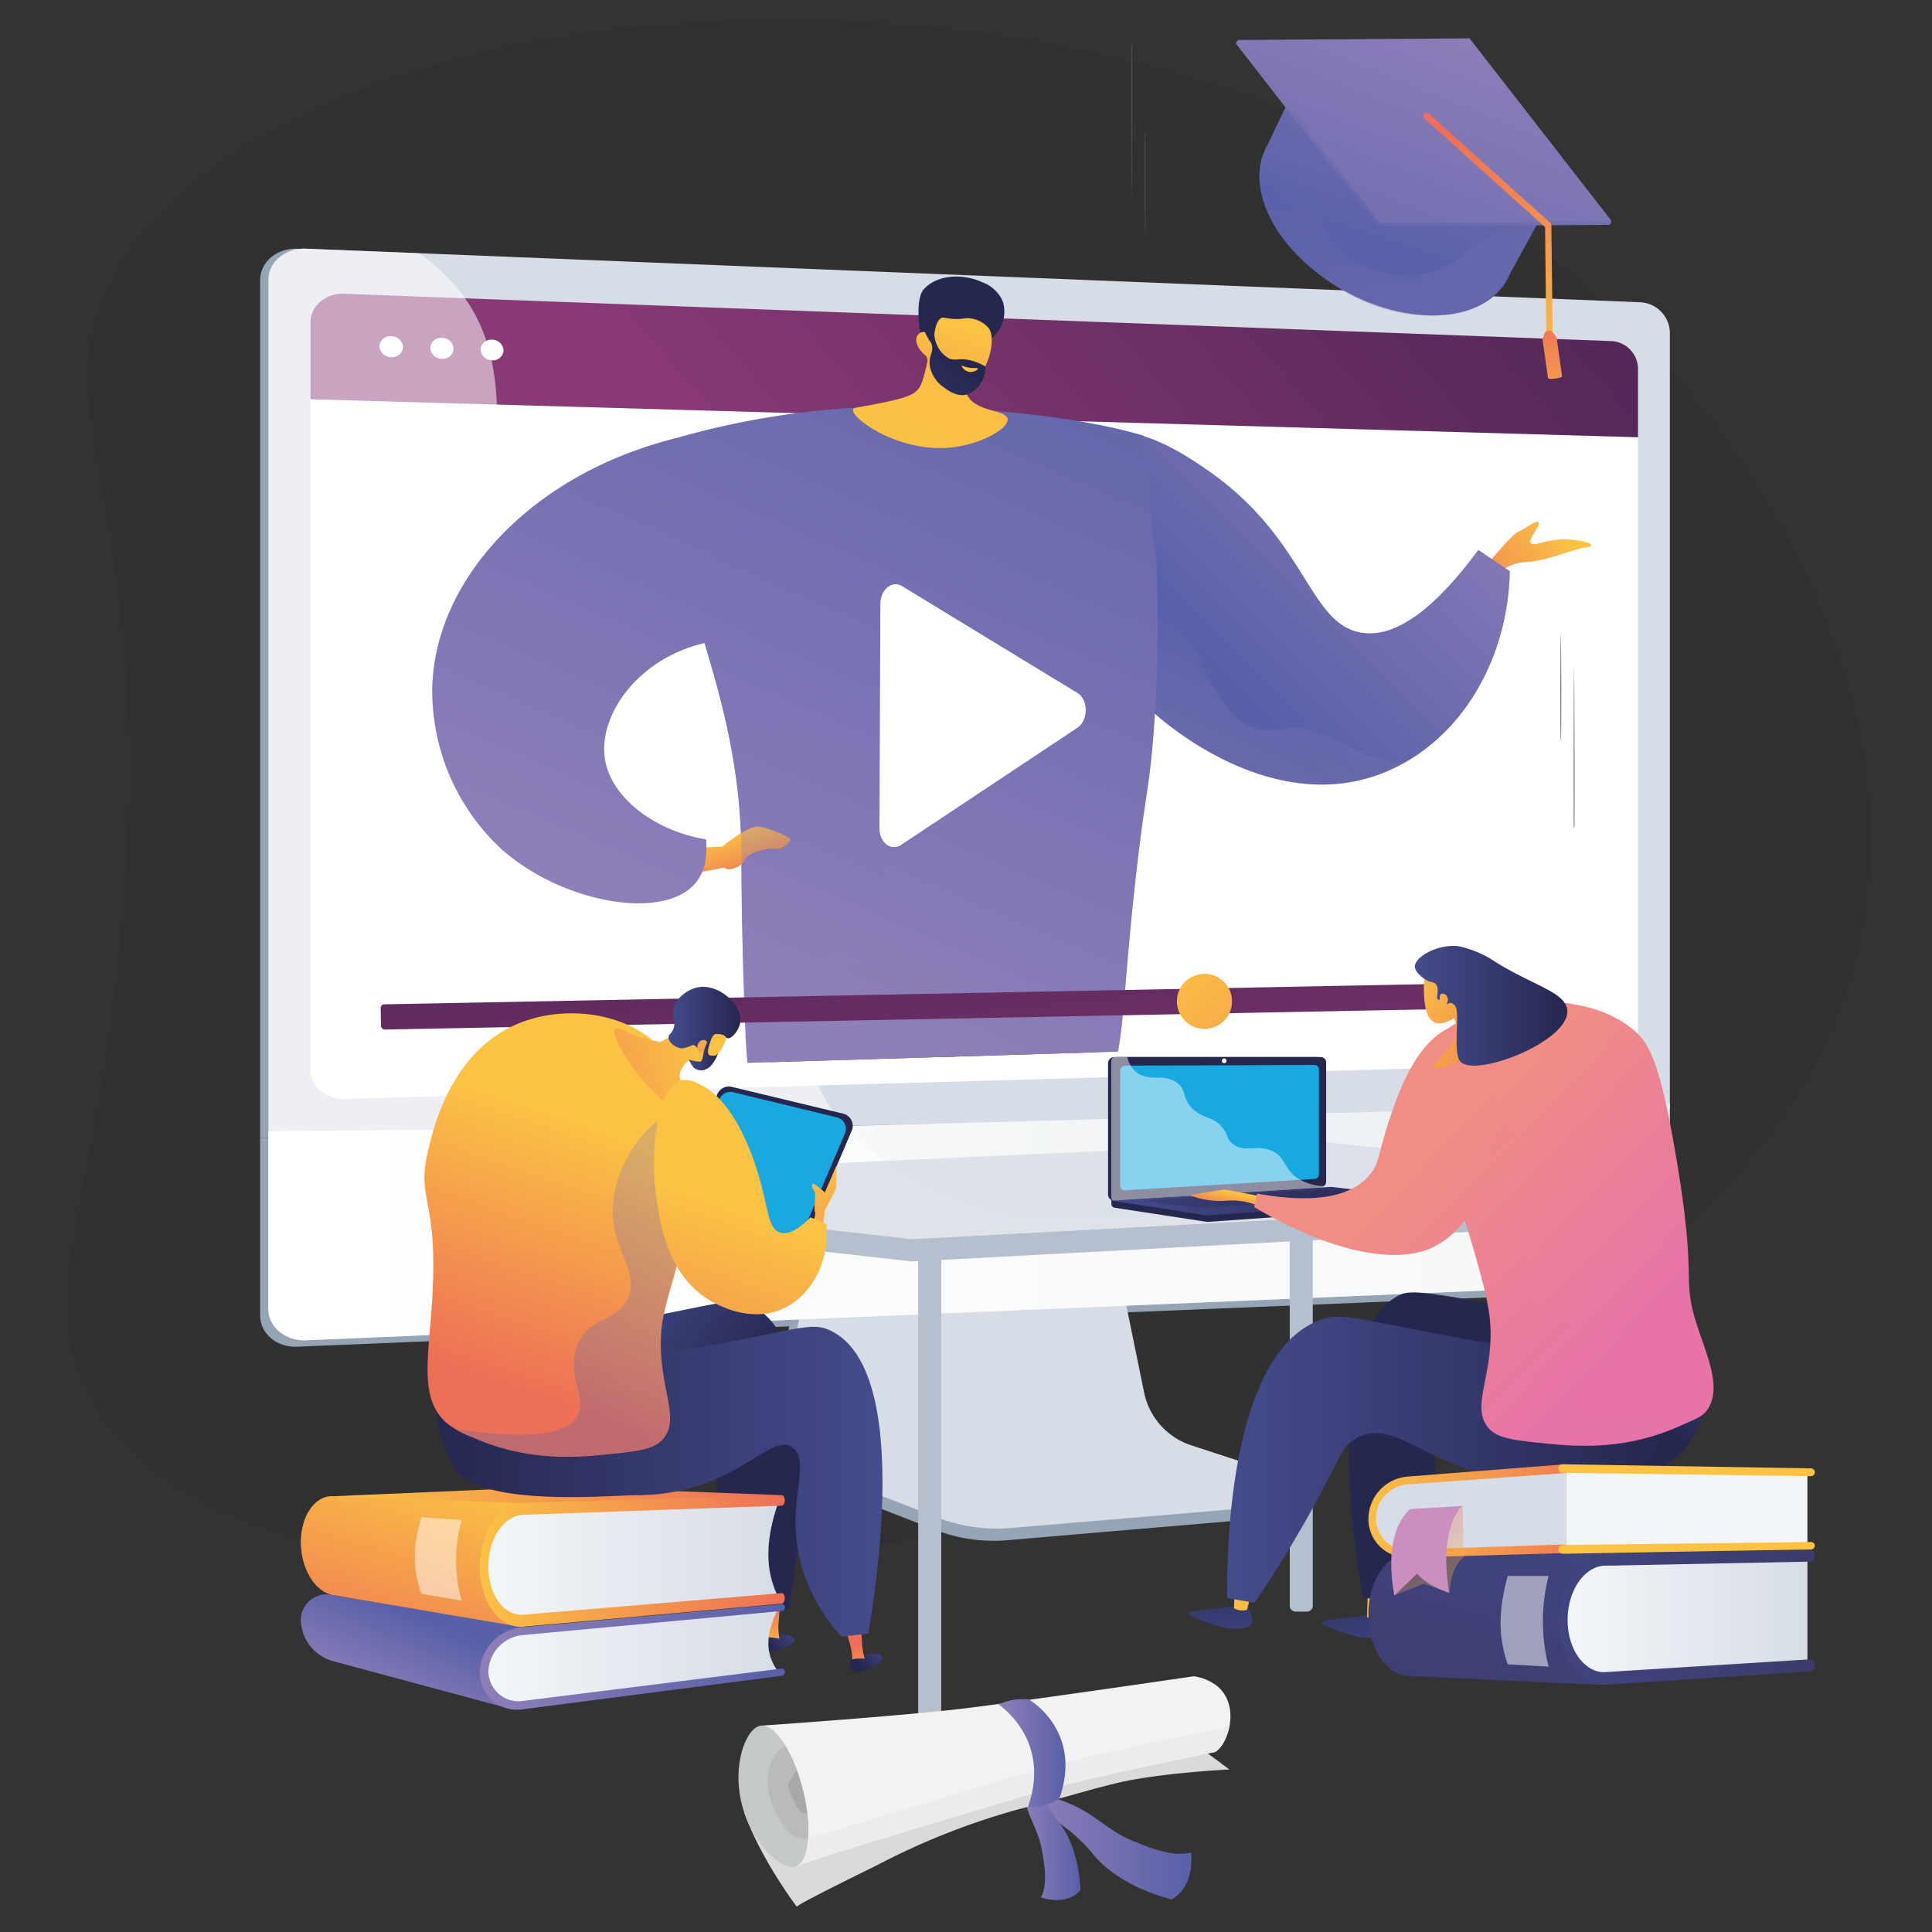
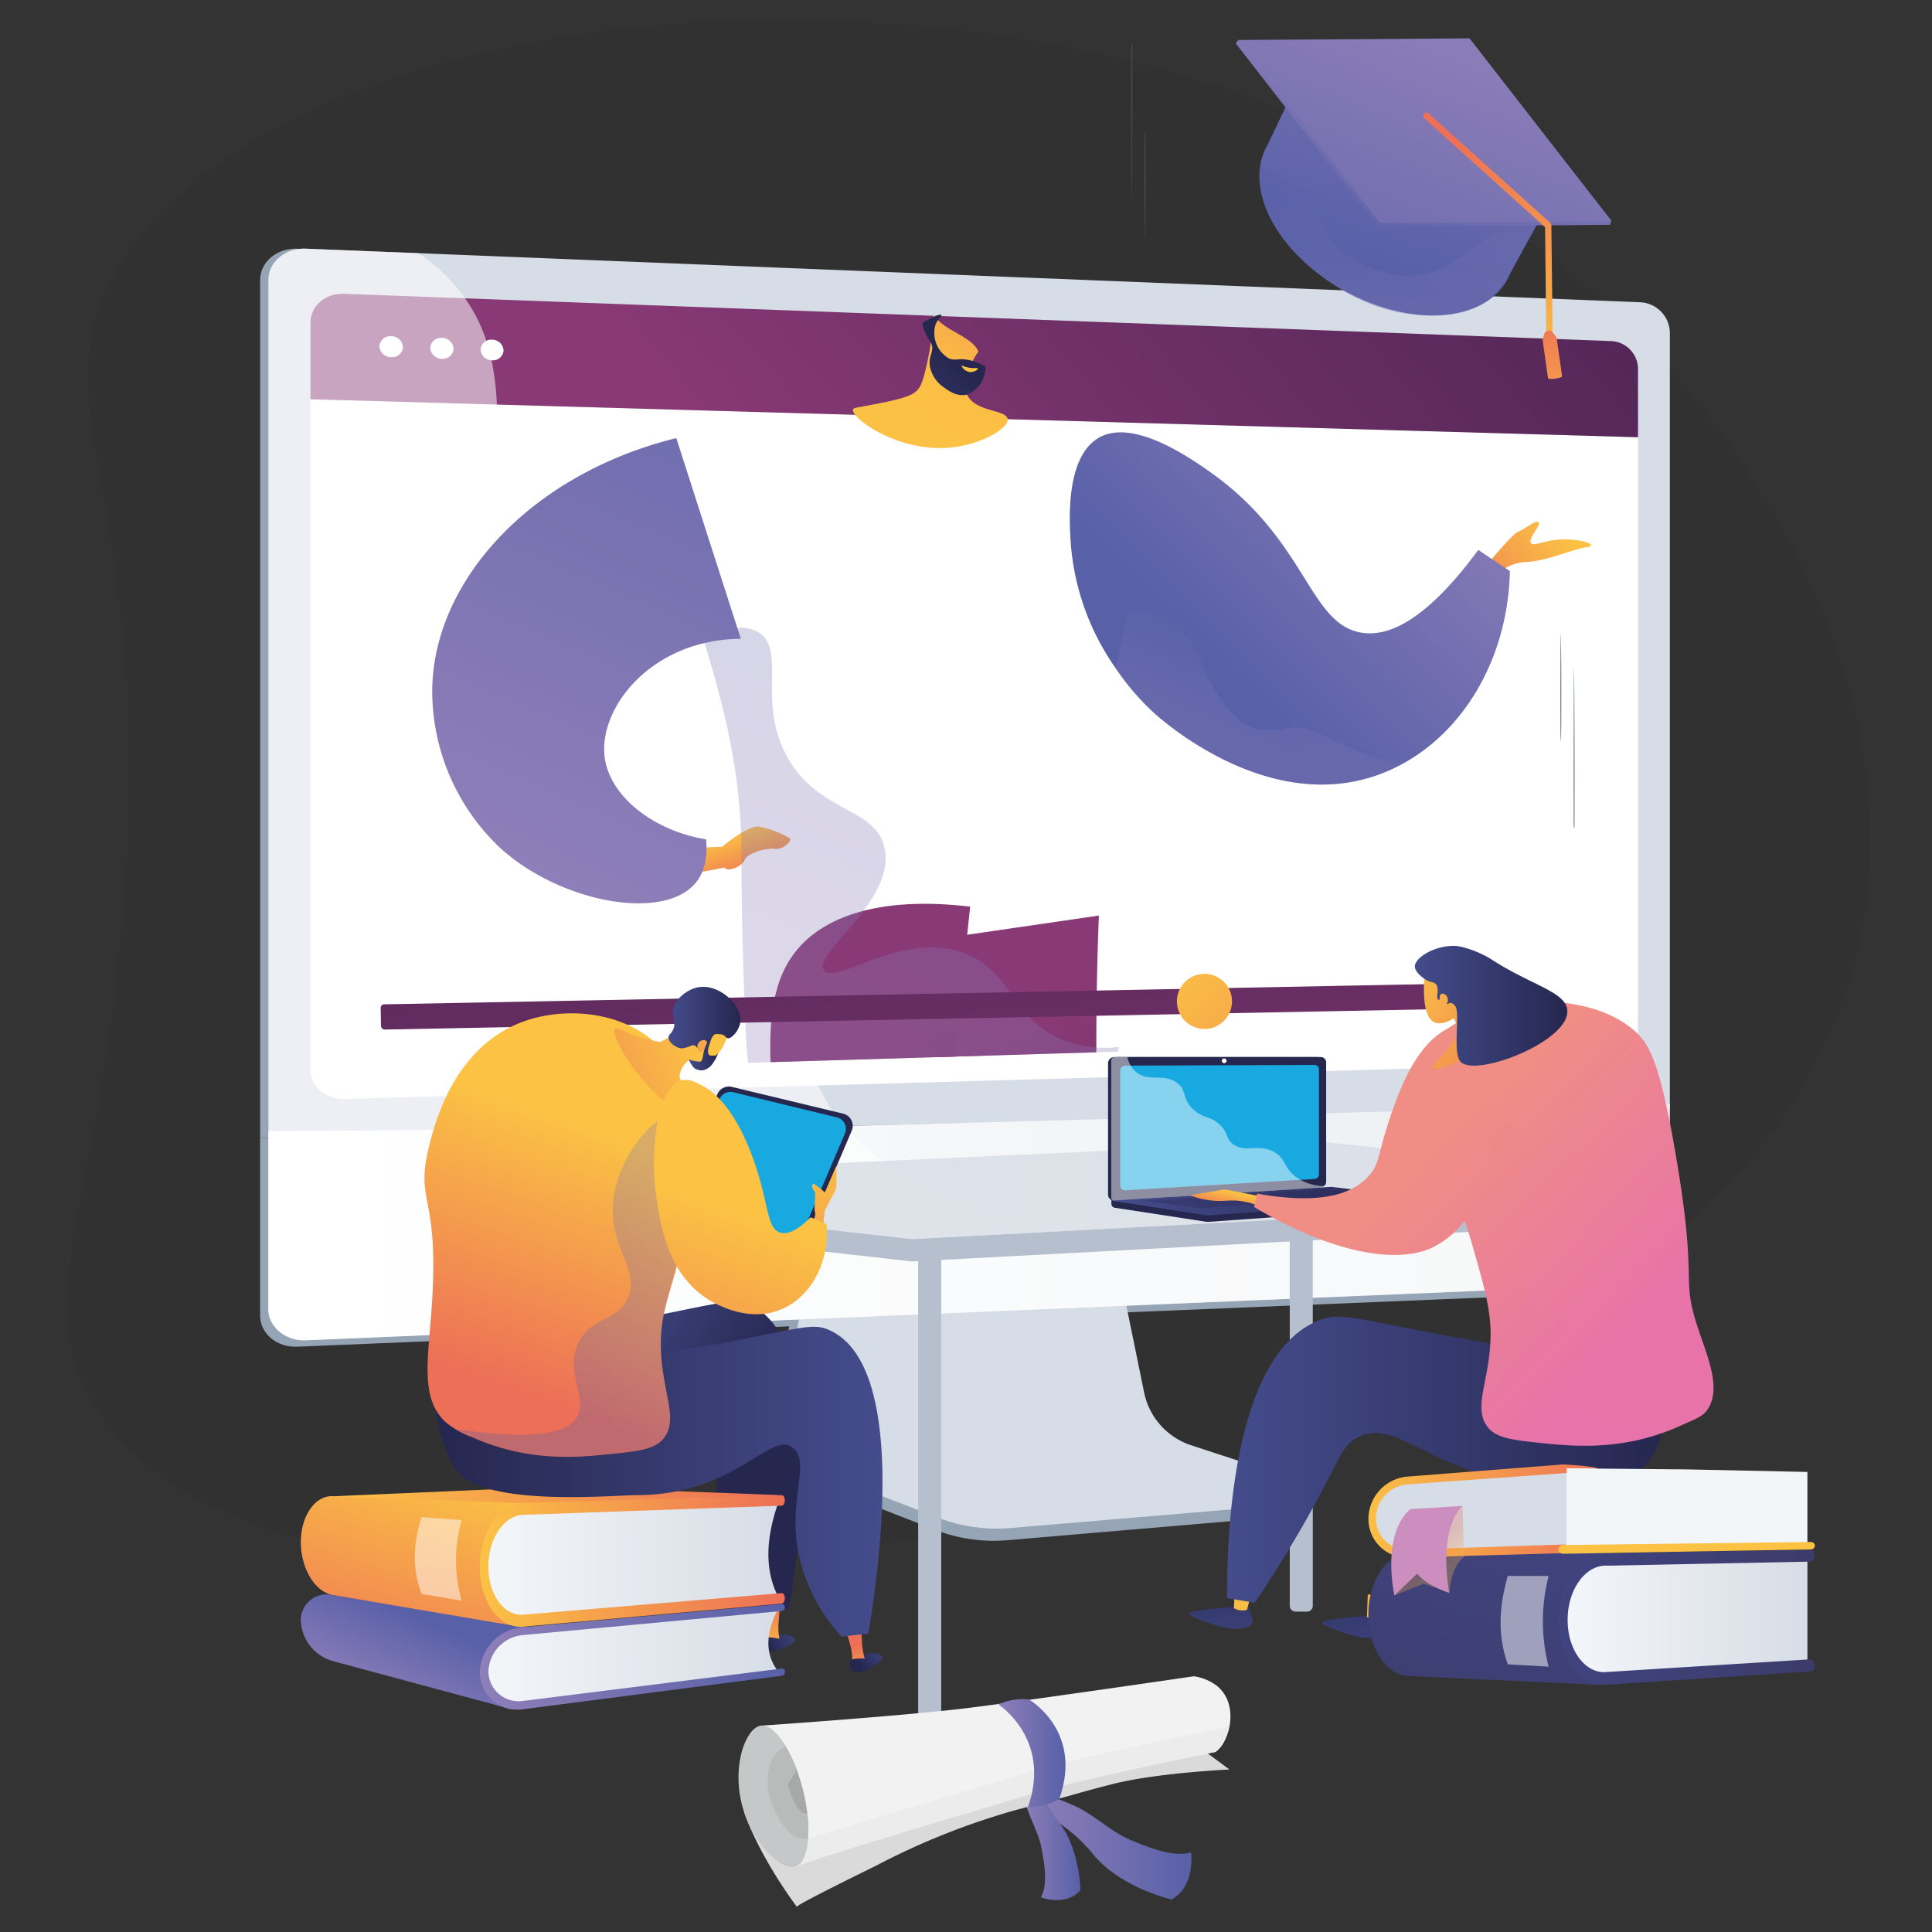
<svg xmlns="http://www.w3.org/2000/svg" xmlns:xlink="http://www.w3.org/1999/xlink" viewBox="0 0 288.76 288.76">
  <rect x="0" y="0" width="288.76" height="288.76" fill="#333333" stroke="none" />
  <defs>
    <style>.cls-1{fill:none;}.cls-2{isolation:isolate;}.cls-3{opacity:0.05;}.cls-4{fill:#96a5b6;}.cls-33,.cls-5{fill:#d7dde6;}.cls-45,.cls-6,.cls-60,.cls-9{fill:#fff;}.cls-7{fill:url(#linear-gradient);}.cls-8{fill:url(#linear-gradient-2);}.cls-45,.cls-60,.cls-9{mix-blend-mode:soft-light;}.cls-9{opacity:0.54;}.cls-10{clip-path:url(#clip-path);}.cls-11{fill:url(#linear-gradient-3);}.cls-12{fill:url(#linear-gradient-4);}.cls-13,.cls-19,.cls-29,.cls-58,.cls-62,.cls-71,.cls-83,.cls-95{mix-blend-mode:multiply;opacity:0.3;}.cls-13{fill:url(#linear-gradient-5);}.cls-14{fill:url(#linear-gradient-6);}.cls-15{fill:url(#linear-gradient-7);}.cls-16{fill:url(#linear-gradient-8);}.cls-17{fill:url(#linear-gradient-9);}.cls-18{fill:url(#linear-gradient-10);}.cls-19{fill:url(#linear-gradient-11);}.cls-20{fill:url(#linear-gradient-12);}.cls-21{fill:url(#linear-gradient-13);}.cls-22{fill:url(#linear-gradient-14);}.cls-23{fill:url(#linear-gradient-15);}.cls-24{fill:url(#linear-gradient-16);}.cls-25{fill:url(#linear-gradient-17);}.cls-26{fill:url(#linear-gradient-18);}.cls-27{fill:url(#linear-gradient-19);}.cls-28{fill:url(#linear-gradient-20);}.cls-29{fill:url(#linear-gradient-21);}.cls-30{fill:url(#linear-gradient-22);}.cls-31{fill:url(#linear-gradient-23);}.cls-32{fill:#b6bfcd;}.cls-33{opacity:0.8;}.cls-34{fill:url(#linear-gradient-24);}.cls-35{fill:url(#linear-gradient-25);}.cls-36{fill:url(#linear-gradient-26);}.cls-37{fill:url(#linear-gradient-27);}.cls-38{fill:url(#linear-gradient-28);}.cls-39{fill:url(#linear-gradient-29);}.cls-40{fill:url(#linear-gradient-30);}.cls-41{fill:url(#linear-gradient-31);}.cls-42{fill:url(#linear-gradient-32);}.cls-43{fill:url(#linear-gradient-33);}.cls-44{fill:url(#linear-gradient-34);}.cls-45{opacity:0.5;}.cls-46{fill:url(#linear-gradient-35);}.cls-47{fill:url(#linear-gradient-36);}.cls-48{fill:url(#linear-gradient-37);}.cls-49,.cls-62{fill:#26274f;}.cls-50{fill:#19a9e1;}.cls-51{fill:url(#linear-gradient-38);}.cls-52{fill:url(#linear-gradient-39);}.cls-53{fill:url(#linear-gradient-40);}.cls-54{fill:url(#linear-gradient-41);}.cls-55{fill:url(#linear-gradient-42);}.cls-56{fill:url(#linear-gradient-43);}.cls-57{fill:url(#linear-gradient-44);}.cls-58{fill:url(#linear-gradient-45);}.cls-59{fill:url(#linear-gradient-46);}.cls-60{opacity:0.48;}.cls-61{fill:url(#linear-gradient-47);}.cls-63{fill:url(#linear-gradient-48);}.cls-64{fill:url(#linear-gradient-49);}.cls-65{fill:url(#linear-gradient-50);}.cls-66{fill:url(#linear-gradient-51);}.cls-67{fill:url(#linear-gradient-52);}.cls-68{fill:url(#linear-gradient-53);}.cls-69{fill:url(#linear-gradient-54);}.cls-70{fill:url(#linear-gradient-55);}.cls-71{fill:url(#linear-gradient-56);}.cls-72{fill:url(#linear-gradient-57);}.cls-73{fill:url(#linear-gradient-58);}.cls-74{fill:url(#linear-gradient-59);}.cls-75{fill:url(#linear-gradient-60);}.cls-76{fill:url(#linear-gradient-61);}.cls-77{fill:url(#linear-gradient-62);}.cls-78{fill:url(#linear-gradient-63);}.cls-79{fill:url(#linear-gradient-64);}.cls-80{fill:#f3f6f9;}.cls-81{fill:url(#linear-gradient-65);}.cls-82{fill:url(#linear-gradient-66);}.cls-83{fill:url(#linear-gradient-67);}.cls-84{fill:url(#linear-gradient-68);}.cls-85{fill:url(#linear-gradient-69);}.cls-86{fill:url(#linear-gradient-70);}.cls-87{fill:#dadada;}.cls-88{fill:#f3f2f3;}.cls-89{fill:#edecec;}.cls-90{fill:#c5c8c8;}.cls-91{fill:#b9bbbb;}.cls-92{fill:#a7a9a9;}.cls-93{fill:url(#linear-gradient-71);}.cls-94{fill:url(#linear-gradient-72);}.cls-95{fill:url(#linear-gradient-73);}.cls-96{fill:url(#linear-gradient-74);}.cls-97{fill:url(#linear-gradient-75);}.cls-98{fill:url(#linear-gradient-76);}.cls-99{fill:url(#linear-gradient-77);}.cls-100{fill:#465a64;}</style>
    <linearGradient id="linear-gradient" x1="261.26" y1="-44.2" x2="116.45" y2="81.07" gradientUnits="userSpaceOnUse">
      <stop offset="0" stop-color="#301b43" />
      <stop offset="1" stop-color="#893976" />
    </linearGradient>
    <linearGradient id="linear-gradient-2" x1="40.11" y1="182.65" x2="249.58" y2="182.65" gradientUnits="userSpaceOnUse">
      <stop offset="0" stop-color="#fff" />
      <stop offset="1" stop-color="#eaeef1" />
    </linearGradient>
    <clipPath id="clip-path">
      <polygon class="cls-1" points="95.38 159.35 179.41 156.81 245.39 81.17 203.16 14.41 58.59 34.62 56.38 154.53 95.38 159.35" />
    </clipPath>
    <linearGradient id="linear-gradient-3" x1="-1551.82" y1="-1088.73" x2="-1557.23" y2="-1067.2" gradientTransform="matrix(-0.4, -0.92, -0.92, 0.4, -1384.96, -908.09)" gradientUnits="userSpaceOnUse">
      <stop offset="0" stop-color="#fbc244" />
      <stop offset="1" stop-color="#ed6f57" />
    </linearGradient>
    <linearGradient id="linear-gradient-4" x1="217.2" y1="59.97" x2="179.53" y2="97.91" gradientUnits="userSpaceOnUse">
      <stop offset="0" stop-color="#8f7fb9" />
      <stop offset="1" stop-color="#5860a8" />
    </linearGradient>
    <linearGradient id="linear-gradient-5" x1="185.2" y1="112.28" x2="192.47" y2="95.5" xlink:href="#linear-gradient-4" />
    <linearGradient id="linear-gradient-6" x1="-2616.13" y1="430.23" x2="-2604.6" y2="430.23" gradientTransform="matrix(-1, 0.09, 0.09, 1, -2503.26, 62.49)" gradientUnits="userSpaceOnUse">
      <stop offset="0" stop-color="#444c8c" />
      <stop offset="1" stop-color="#26274f" />
    </linearGradient>
    <linearGradient id="linear-gradient-7" x1="-3072.89" y1="357.91" x2="-3067.64" y2="347.04" gradientTransform="matrix(-1, 0.07, 0.07, 1, -2955.86, 112.93)" xlink:href="#linear-gradient-3" />
    <linearGradient id="linear-gradient-8" x1="-2867.46" y1="582.37" x2="-2855.18" y2="582.37" gradientTransform="matrix(-0.98, 0.21, 0.21, 0.98, -2744.79, 297.84)" xlink:href="#linear-gradient-6" />
    <linearGradient id="linear-gradient-9" x1="-3015.8" y1="473.97" x2="-3010.43" y2="462.85" gradientTransform="matrix(-0.99, 0.15, 0.15, 0.99, -2879.11, 225.85)" xlink:href="#linear-gradient-3" />
    <linearGradient id="linear-gradient-10" x1="510.95" y1="92.13" x2="476.95" y2="15.5" gradientTransform="translate(-326.71 114.74) rotate(3.06)" xlink:href="#linear-gradient" />
    <linearGradient id="linear-gradient-11" x1="505.85" y1="94.36" x2="471.87" y2="17.74" gradientTransform="translate(-326.71 114.74) rotate(3.06)" xlink:href="#linear-gradient" />
    <linearGradient id="linear-gradient-12" x1="192.76" y1="340.16" x2="158.88" y2="263.77" gradientTransform="translate(-55.64 -88.32) rotate(-3.98)" xlink:href="#linear-gradient" />
    <linearGradient id="linear-gradient-13" x1="115.23" y1="149.1" x2="167" y2="29.49" xlink:href="#linear-gradient-4" />
    <linearGradient id="linear-gradient-14" x1="528.5" y1="-1065.55" x2="529.82" y2="-1100.73" gradientTransform="translate(-816.59 790.75) rotate(26.56)" gradientUnits="userSpaceOnUse">
      <stop offset="0" stop-color="#fbc244" />
      <stop offset="0.47" stop-color="#fbc044" />
      <stop offset="0.63" stop-color="#fab946" />
      <stop offset="0.75" stop-color="#f8ae49" />
      <stop offset="0.85" stop-color="#f59d4d" />
      <stop offset="0.93" stop-color="#f18752" />
      <stop offset="1" stop-color="#ed6f57" />
    </linearGradient>
    <linearGradient id="linear-gradient-15" x1="-3866.16" y1="-245.86" x2="-3875.15" y2="-268.7" gradientTransform="matrix(-0.95, -0.31, -0.31, 0.95, -3623.71, -893.82)" xlink:href="#linear-gradient-6" />
    <linearGradient id="linear-gradient-16" x1="183.08" y1="-142.3" x2="182.66" y2="-108.75" gradientTransform="translate(-69.55 141.22) rotate(14.42)" xlink:href="#linear-gradient-3" />
    <linearGradient id="linear-gradient-17" x1="-3868.85" y1="-244.61" x2="-3877.98" y2="-267.78" gradientTransform="matrix(-0.95, -0.31, -0.31, 0.95, -3623.71, -893.82)" xlink:href="#linear-gradient-6" />
    <linearGradient id="linear-gradient-18" x1="-3877.63" y1="-258.48" x2="-3877.17" y2="-254.35" gradientTransform="matrix(-0.95, -0.31, -0.31, 0.95, -3623.71, -893.82)" gradientUnits="userSpaceOnUse">
      <stop offset="0" stop-color="#fbc244" />
      <stop offset="1" stop-color="#ed6f57" />
    </linearGradient>
    <linearGradient id="linear-gradient-19" x1="109.69" y1="124.36" x2="112.1" y2="131.69" gradientTransform="matrix(1, 0, 0, 1, 0, 0)" xlink:href="#linear-gradient-3" />
    <linearGradient id="linear-gradient-20" x1="77.09" y1="131.62" x2="128.42" y2="13" xlink:href="#linear-gradient-4" />
    <linearGradient id="linear-gradient-21" x1="124.59" y1="153.14" x2="176.39" y2="33.46" xlink:href="#linear-gradient-4" />
    <linearGradient id="linear-gradient-22" x1="135.5" y1="75.06" x2="147.13" y2="199.08" gradientTransform="translate(2.94 -2.73) rotate(1.11)" xlink:href="#linear-gradient" />
    <linearGradient id="linear-gradient-23" x1="174.04" y1="143.73" x2="210.05" y2="179.49" gradientTransform="matrix(1, 0, 0, 1, 0, 0)" xlink:href="#linear-gradient-3" />
    <linearGradient id="linear-gradient-24" x1="-1786.37" y1="161.46" x2="-1782.27" y2="165.11" gradientTransform="matrix(-0.99, -0.14, -0.14, 0.99, -1626.32, -166.77)" xlink:href="#linear-gradient-6" />
    <linearGradient id="linear-gradient-25" x1="-2300.41" y1="765.08" x2="-2300.41" y2="757.94" gradientTransform="matrix(-1, 0.05, 0.05, 1, -2220.12, -403.38)" xlink:href="#linear-gradient-3" />
    <linearGradient id="linear-gradient-26" x1="-1785.95" y1="161" x2="-1781.85" y2="164.64" gradientTransform="matrix(-0.99, -0.14, -0.14, 0.99, -1626.32, -166.77)" xlink:href="#linear-gradient-6" />
    <linearGradient id="linear-gradient-27" x1="-4222.4" y1="200.63" x2="-4245.04" y2="216.8" gradientTransform="matrix(-1, 0, 0, 1, -4138.6, 0)" xlink:href="#linear-gradient-6" />
    <linearGradient id="linear-gradient-28" x1="49.89" y1="226.96" x2="116.4" y2="226.96" gradientTransform="matrix(1, 0, 0, 1, 0, 0)" xlink:href="#linear-gradient-3" />
    <linearGradient id="linear-gradient-29" x1="57.77" y1="255.17" x2="63.57" y2="241.98" xlink:href="#linear-gradient-4" />
    <linearGradient id="linear-gradient-30" x1="72.88" y1="247.56" x2="116.45" y2="247.56" gradientUnits="userSpaceOnUse">
      <stop offset="0" stop-color="#f3f6f9" />
      <stop offset="1" stop-color="#d7dde6" />
    </linearGradient>
    <linearGradient id="linear-gradient-31" x1="71.71" y1="247.59" x2="117.3" y2="247.59" xlink:href="#linear-gradient-4" />
    <linearGradient id="linear-gradient-32" x1="66.19" y1="219.6" x2="56.02" y2="253.85" gradientTransform="matrix(1, 0, 0, 1, 0, 0)" xlink:href="#linear-gradient-3" />
    <linearGradient id="linear-gradient-33" x1="72.88" y1="233.16" x2="116.45" y2="233.16" xlink:href="#linear-gradient-30" />
    <linearGradient id="linear-gradient-34" x1="71.71" y1="233.31" x2="117.3" y2="233.31" gradientTransform="matrix(1, 0, 0, 1, 0, 0)" xlink:href="#linear-gradient-3" />
    <linearGradient id="linear-gradient-35" x1="-1662.3" y1="245.67" x2="-1658.2" y2="249.32" gradientTransform="matrix(-1, 0, 0, 1, -1529.52, 0)" xlink:href="#linear-gradient-6" />
    <linearGradient id="linear-gradient-36" x1="-2089.11" y1="786.16" x2="-2089.11" y2="779.02" gradientTransform="matrix(-0.98, 0.19, 0.19, 0.98, -2072.8, -119.55)" xlink:href="#linear-gradient-3" />
    <linearGradient id="linear-gradient-37" x1="-1661.89" y1="245.21" x2="-1657.78" y2="248.86" gradientTransform="matrix(-1, 0, 0, 1, -1529.52, 0)" xlink:href="#linear-gradient-6" />
    <linearGradient id="linear-gradient-38" x1="122.42" y1="173.19" x2="128.16" y2="204.82" gradientTransform="matrix(1, 0, 0, 1, 0, 0)" xlink:href="#linear-gradient-3" />
    <linearGradient id="linear-gradient-39" x1="-4270.51" y1="221.46" x2="-4203.7" y2="221.46" gradientTransform="matrix(-1, 0, 0, 1, -4138.6, 0)" xlink:href="#linear-gradient-6" />
    <linearGradient id="linear-gradient-40" x1="89.94" y1="169.24" x2="76.69" y2="207.69" gradientTransform="matrix(1, 0, 0, 1, 0, 0)" xlink:href="#linear-gradient-3" />
    <linearGradient id="linear-gradient-41" x1="104.78" y1="157.45" x2="74.32" y2="167.47" gradientTransform="matrix(1, 0, 0, 1, 0, 0)" xlink:href="#linear-gradient-3" />
    <linearGradient id="linear-gradient-42" x1="99.92" y1="152.14" x2="110.69" y2="152.14" gradientTransform="matrix(1, 0, 0, 1, 0, 0)" xlink:href="#linear-gradient-6" />
    <linearGradient id="linear-gradient-43" x1="-1575.73" y1="-1054.39" x2="-1571.62" y2="-1026.03" gradientTransform="translate(250.65 2040.22) rotate(52.01)" xlink:href="#linear-gradient-3" />
    <linearGradient id="linear-gradient-44" x1="102.96" y1="157.62" x2="107.35" y2="157.62" gradientTransform="matrix(1, 0, 0, 1, 0, 0)" xlink:href="#linear-gradient-6" />
    <linearGradient id="linear-gradient-45" x1="-4249.9" y1="179.23" x2="-4220.92" y2="206.91" gradientTransform="matrix(-1, 0, 0, 1, -4138.6, 0)" xlink:href="#linear-gradient-4" />
    <linearGradient id="linear-gradient-46" x1="109.49" y1="181.01" x2="95.76" y2="220.85" gradientTransform="matrix(1, 0, 0, 1, 0, 0)" xlink:href="#linear-gradient-3" />
    <linearGradient id="linear-gradient-47" x1="166.11" y1="179.54" x2="214.47" y2="179.54" gradientTransform="matrix(1, 0, 0, 1, 0, 0)" xlink:href="#linear-gradient-6" />
    <linearGradient id="linear-gradient-48" x1="827.67" y1="231.4" x2="829.26" y2="251.63" gradientTransform="translate(-626.26)" gradientUnits="userSpaceOnUse">
      <stop offset="0" stop-color="#26274f" />
      <stop offset="1" stop-color="#444c8c" />
    </linearGradient>
    <linearGradient id="linear-gradient-49" x1="-322.06" y1="-80.99" x2="-322.39" y2="-105.18" gradientTransform="translate(508.62 377.45) rotate(9.85)" xlink:href="#linear-gradient-3" />
    <linearGradient id="linear-gradient-50" x1="807.79" y1="230.05" x2="809.38" y2="250.28" xlink:href="#linear-gradient-48" />
    <linearGradient id="linear-gradient-51" x1="-341.87" y1="-78.92" x2="-342.21" y2="-103.12" gradientTransform="translate(508.62 377.45) rotate(9.85)" xlink:href="#linear-gradient-3" />
    <linearGradient id="linear-gradient-52" x1="240.97" y1="188.45" x2="231.9" y2="201.95" gradientTransform="matrix(1, 0, 0, 1, 0, 0)" xlink:href="#linear-gradient-6" />
    <linearGradient id="linear-gradient-53" x1="183.4" y1="218.18" x2="248.54" y2="218.18" gradientTransform="matrix(1, 0, 0, 1, 0, 0)" xlink:href="#linear-gradient-6" />
    <linearGradient id="linear-gradient-54" x1="218.23" y1="169.3" x2="247.22" y2="196.98" gradientUnits="userSpaceOnUse">
      <stop offset="0" stop-color="#f08d85" />
      <stop offset="1" stop-color="#e773a9" />
    </linearGradient>
    <linearGradient id="linear-gradient-55" x1="183.56" y1="178" x2="182.9" y2="181.02" gradientTransform="matrix(1, 0, 0, 1, 0, 0)" xlink:href="#linear-gradient-3" />
    <linearGradient id="linear-gradient-56" x1="210.29" y1="177.6" x2="239.28" y2="205.28" xlink:href="#linear-gradient-54" />
    <linearGradient id="linear-gradient-57" x1="211.6" y1="174.35" x2="244.48" y2="205.75" xlink:href="#linear-gradient-54" />
    <linearGradient id="linear-gradient-58" x1="4036.21" y1="389.62" x2="4054.29" y2="412.37" gradientTransform="translate(-3808.16 700.32) rotate(-13.37)" xlink:href="#linear-gradient-3" />
    <linearGradient id="linear-gradient-59" x1="211.47" y1="150.32" x2="234.22" y2="150.32" gradientTransform="matrix(1, 0, 0, 1, 0, 0)" xlink:href="#linear-gradient-6" />
    <linearGradient id="linear-gradient-60" x1="4037.07" y1="388.48" x2="4057.26" y2="413.88" gradientTransform="translate(-3808.16 700.32) rotate(-13.37)" xlink:href="#linear-gradient-3" />
    <linearGradient id="linear-gradient-61" x1="1903.17" y1="225.91" x2="1890.31" y2="269.24" gradientTransform="translate(-1675.05)" gradientUnits="userSpaceOnUse">
      <stop offset="0" stop-color="#40447f" />
      <stop offset="1" stop-color="#3c3b6b" />
    </linearGradient>
    <linearGradient id="linear-gradient-62" x1="234.16" y1="241.61" x2="270.14" y2="241.61" xlink:href="#linear-gradient-30" />
    <linearGradient id="linear-gradient-63" x1="232.97" y1="241.71" x2="271.25" y2="241.71" gradientTransform="matrix(1, 0, 0, 1, 0, 0)" xlink:href="#linear-gradient-61" />
    <linearGradient id="linear-gradient-64" x1="1878.43" y1="225.62" x2="1916.41" y2="226.03" gradientTransform="translate(-1675.05)" xlink:href="#linear-gradient-3" />
    <linearGradient id="linear-gradient-65" x1="1662.72" y1="195.22" x2="1595.46" y2="188.97" gradientTransform="translate(-1675.05)" xlink:href="#linear-gradient-3" />
    <linearGradient id="linear-gradient-66" x1="-12.78" y1="206.7" x2="-79.98" y2="200.46" gradientTransform="matrix(1, 0, 0, 1, 0, 0)" xlink:href="#linear-gradient-3" />
    <linearGradient id="linear-gradient-67" x1="1890.86" y1="235.15" x2="1888.2" y2="231.21" gradientTransform="translate(-1675.05)" xlink:href="#linear-gradient-3" />
    <linearGradient id="linear-gradient-68" x1="215.22" y1="237.4" x2="221.33" y2="257.67" gradientUnits="userSpaceOnUse">
      <stop offset="0" stop-color="#cb8ebe" />
      <stop offset="1" stop-color="#7b6fb0" />
    </linearGradient>
    <linearGradient id="linear-gradient-69" x1="153.63" y1="276.27" x2="178.1" y2="276.27" xlink:href="#linear-gradient-4" />
    <linearGradient id="linear-gradient-70" x1="152.8" y1="273.84" x2="161.48" y2="273.84" xlink:href="#linear-gradient-4" />
    <linearGradient id="linear-gradient-71" x1="149.24" y1="261.97" x2="159.25" y2="261.97" xlink:href="#linear-gradient-4" />
    <linearGradient id="linear-gradient-72" x1="-1099.74" y1="27.04" x2="-1076.08" y2="84.93" gradientTransform="matrix(-1, 0.07, 0.07, 1, -872.95, 31.89)" xlink:href="#linear-gradient-4" />
    <linearGradient id="linear-gradient-73" x1="-1080.13" y1="95.13" x2="-1079.23" y2="69.9" gradientTransform="matrix(-1, 0.07, 0.07, 1, -872.95, 31.89)" xlink:href="#linear-gradient-4" />
    <linearGradient id="linear-gradient-74" x1="-3858.25" y1="-1369.01" x2="-3862.38" y2="-1338.21" gradientTransform="matrix(-0.9, -0.44, -0.44, 0.9, -3849.3, -452.07)" xlink:href="#linear-gradient-4" />
    <linearGradient id="linear-gradient-75" x1="-3858.83" y1="-1377.73" x2="-3864.22" y2="-1309.23" gradientTransform="matrix(-0.9, -0.44, -0.44, 0.9, -3849.3, -452.07)" xlink:href="#linear-gradient-4" />
    <linearGradient id="linear-gradient-76" x1="-1095.66" y1="100.75" x2="-1091.71" y2="63.76" gradientTransform="matrix(-1, 0.07, 0.07, 1, -872.95, 31.89)" xlink:href="#linear-gradient-3" />
    <linearGradient id="linear-gradient-77" x1="3194.91" y1="717.69" x2="3197.29" y2="695.53" gradientTransform="translate(-3031.23 -197.08) rotate(-8.01)" xlink:href="#linear-gradient-3" />
  </defs>
  <g class="cls-2">
    <g id="Livello_1" data-name="Livello 1">
      <g id="Online_learning_for_seniors" data-name="Online learning for seniors">
        <path class="cls-3" d="M252.07,58C190.27-17.23,43.68-8,16.9,41.36c-11.26,20.76,6.85,33.51,1.27,97.16-3.76,42.78-13.54,55.3-4.33,71,17.33,29.56,75.39,25.23,96.37,23.67,48.44-3.61,155.38-26.14,168.15-94.33C285.81,99.09,257.35,64.44,252.07,58Z" />
        <path class="cls-4" d="M248.13,165.72v-116c0-2.38-2-2.65-4.38-2.75L44.41,37.17c-3-.13-5.53,2-5.53,4.65V170.07Z" />
        <path class="cls-4" d="M38.88,170.07v26.56c0,2.69,2.49,4.78,5.53,4.65l198.45-8.22c2.4-.1,5.27-.42,5.27-2.8V165Z" />
        <path class="cls-4" d="M177.59,217.58a10.59,10.59,0,0,1-7-8l-5.23-25.88L120.6,185.3l-5.51,27c-.77,3.78,2.32,7.57,5.87,9l18.72,7.32a24.32,24.32,0,0,0,10.94,1.58l39.55-3.38a2.45,2.45,0,0,0,2.21-2.17c.14-1.17,1-2.48-.15-2.84Z" />
        <path class="cls-5" d="M178,216a10.52,10.52,0,0,1-7-7.89l-5.23-25.55-43.64,1.57-5.49,26.62a7.79,7.79,0,0,0,4.81,8.84l18.7,7.23a24.54,24.54,0,0,0,10.93,1.56l39.51-3.34a2.43,2.43,0,0,0,.55-4.74Z" />
        <path class="cls-5" d="M249.58,49.68v116l-123.43,2.56-86,1.79V41.82c0-2.68,2.54-4.78,5.58-4.65l16.84.67,182.61,7.34A4.64,4.64,0,0,1,249.58,49.68Z" />
        <path class="cls-6" d="M46.38,59.67V159.85c0,2.5,2.31,4.48,5.13,4.4l189.2-5.38a4.24,4.24,0,0,0,4.11-4.17V65.35Z" />
        <path class="cls-7" d="M244.82,65.35V55.1a4.19,4.19,0,0,0-4-4.12L51.41,43.91c-2.76-.1-5,1.82-5,4.27V59.67Z" />
        <path class="cls-6" d="M60.23,51.87a1.61,1.61,0,0,1-1.76,1.51,1.74,1.74,0,0,1-1.76-1.62,1.61,1.61,0,0,1,1.76-1.51A1.75,1.75,0,0,1,60.23,51.87Z" />
        <path class="cls-6" d="M67.79,52.12a1.59,1.59,0,0,1-1.74,1.5A1.72,1.72,0,0,1,64.31,52a1.59,1.59,0,0,1,1.74-1.5A1.73,1.73,0,0,1,67.79,52.12Z" />
        <path class="cls-6" d="M75.26,52.37a1.57,1.57,0,0,1-1.72,1.48,1.7,1.7,0,0,1-1.71-1.6,1.57,1.57,0,0,1,1.71-1.48A1.71,1.71,0,0,1,75.26,52.37Z" />
        <path class="cls-8" d="M249.58,165v22.41a4.65,4.65,0,0,1-4.42,4.51l-7.26.3L45.7,200.32c-3,.13-5.59-2-5.59-4.64v-26.6l85.79-.77Z" />
        <path class="cls-9" d="M237.87,192.2,45.69,200.32c-3,.13-5.58-2-5.58-4.64V41.82c0-2.68,2.54-4.78,5.58-4.65l16.84.67a26.66,26.66,0,0,1,6.74,6.41c.08.11.17.23.24.34a23.77,23.77,0,0,1,3.18,6.35,29.75,29.75,0,0,1,.78,2.91,40.45,40.45,0,0,1,.79,6.62c.2,4.74-.17,9.61-.15,14.4,0,9.72.65,19.42,7.09,27.25,4.78,5.79,12.55,8,19,11.36,7.53,3.93,14.14,9.14,18,16.89,4.7,9.51.29,19.83,3.29,29.65a19,19,0,0,0,.82,2.22,23.22,23.22,0,0,0,3.61,5.74l.26.3c5.74,6.6,14.94,10.73,22.91,12.72,16.35,4.09,33.31-3,49.55-3.55,11.7-.4,27.87,2.24,36.48,11A19.19,19.19,0,0,1,237.87,192.2Z" />
        <g class="cls-10">
          <path class="cls-11" d="M223.44,86.16A6.66,6.66,0,0,1,228.12,84c3-.12,7.21-2,9-2.21.43,0,.64-.17.68-.33.07-.34-1.91-.8-3.66-.84-3.11-.08-4.93,1.17-5.35.54s1.54-2.65,1.17-3.08-1.65.76-3.12,1.43c-1,.48-5.11,5.52-5.11,5.52Z" />
          <path class="cls-12" d="M225.67,85.36c-.25,12.1-6.12,23.1-15.52,28.51-.39.22-.78.44-1.19.64-17.16,8.77-34.36-6.06-36.43-7.91a37.77,37.77,0,0,1-5.77-6.71,37.32,37.32,0,0,1-6.71-18.54c-.22-3.2-.9-12.95,4.16-15.91s13.5,2.86,16.87,5.26c14.24,10.14,14.58,22.6,22.41,23.86,3.51.57,9.08-1,17.46-12.37Z" />
          <path class="cls-13" d="M210.15,113.87c-.39.22-.78.44-1.19.64-17.16,8.77-34.36-6.06-36.43-7.91a37.77,37.77,0,0,1-5.77-6.71c.83-3.76,2-8.75,2-8.75s7.36-.91,10.86,7.82c1.26,3.15,2.79,6.23,5.37,8.44s4.62,1.9,7.9,1.39c3-.47,6.18,1.83,8.79,2.94S207.16,114.06,210.15,113.87Z" />
          <path class="cls-14" d="M130.22,254.42c-.6.56-.64,1.89-.67,2.76a2.18,2.18,0,0,0,0,.72c.36,1,2.23,1,5.18,1.21,4.65.3,6,.62,6.37-.11s-.58-1.75-.68-1.86a4.36,4.36,0,0,0-2.37-1.2c-2.22-.65-3.72-1-4.18-1.11C131.08,254.18,130.61,254.06,130.22,254.42Z" />
          <path class="cls-15" d="M133.48,249.69l.18,5.49a2.78,2.78,0,0,1-3,.15l-.92-5.46Z" />
          <path class="cls-16" d="M169.51,254.53a2.76,2.76,0,0,0-.44,3.22c.61.82,1.62.32,4.38.62,3,.32,3.7,1.1,5.75.69.83-.17,2.3-.63,2.3-1.23,0-.42-.72-.7-3.12-1.73a31.31,31.31,0,0,0-4.13-1.72C172.42,253.92,170.57,253.46,169.51,254.53Z" />
          <path class="cls-17" d="M171.67,249.68l1.22,5.22a2.76,2.76,0,0,1-2.95.39L168,250.16Z" />
          <path class="cls-18" d="M164.24,136.84A497.85,497.85,0,0,0,173,251.28l-5.77,1.14a51.79,51.79,0,0,1-12.66-23.28c-1.48-6.53-.71-9.77-1.45-17.72-1.19-12.65-4.56-19.48-7.87-29.85a172.56,172.56,0,0,1-7.62-40.84Z" />
          <path class="cls-19" d="M161.59,217.13c-2.12-8.71-6.2-11.08-6.34-19.27-.11-5.78,1.9-6.22,1.77-11.76-.2-8.41-5-12.89-7.35-18.21-2.52-5.62-3.48-14.59,3.31-29.4l-15.33,2.24a172.56,172.56,0,0,0,7.62,40.84c3.31,10.37,6.68,17.2,7.87,29.85.74,8,0,11.19,1.45,17.72a51.79,51.79,0,0,0,12.66,23.28l1.47-.29c-4.95-6.21-6.69-11.69-7.13-16.12C160.86,228.81,163.72,225.91,161.59,217.13Z" />
          <path class="cls-20" d="M145,135.51q-3.42,32.58-6.27,66.39Q136.66,227.27,135,252l-5.82.3a72.86,72.86,0,0,1-5.2-16.58c-1.61-8.69-.88-13.73-1.32-22.65-.5-10-1.86-12.27-3.82-25-4-25.79-5.95-38.68.34-46.17C121.21,139.47,127.54,133.44,145,135.51Z" />
-           <path class="cls-21" d="M94.86,67.44a122.25,122.25,0,0,1,46-6.55c11.35.57,22.28,1.9,30,4.21,1,6.08.95,12.92,2,19a224.7,224.7,0,0,1-.34,24.06c-.66,9.73-1.31,9.86-2.83,23.59-2.46,22.37-1.43,28.23-5.79,30.86-2.83,1.7-3.85-.42-18.28-2.12-9.65-1.14-14.58-1.67-19.46,0-6.64,2.23-8.86,6.1-11.6,4.79s-3-6-3.27-14.17c-.49-12.64-.46-21.23-.51-24.31-.2-14.11-3.64-24.92-8-38.76A190.12,190.12,0,0,0,94.86,67.44Z" />
          <path class="cls-22" d="M139.52,46.87a42.34,42.34,0,0,1-1.15,8.25c-.52,2.19-.85,2.74-1.26,3.18-.61.66-1.51,1.19-6.48,2.14-2.71.52-3,.48-3.13.75-.35,1.32,6.7,6.35,14.29,5.73,4.65-.38,9-2.84,8.81-4.29s-4.84-1-6.08-3.67c-.86-1.87.34-4.38,1.72-6.43C145.13,50.08,140.62,49.33,139.52,46.87Z" />
-           <path class="cls-23" d="M148.19,50.59a5.18,5.18,0,0,0,1.7-5.52,5.29,5.29,0,0,0-3.07-2.88c-2.69-1.28-6.61-1.26-8.71,1-1.24,1.34-.74,5.16-.69,5.84a5.06,5.06,0,0,0,.8,1.83c.42.92,1.07,2.38,2.12,4.8a12.69,12.69,0,0,1,1.28-1.75A10.47,10.47,0,0,1,143.7,52C145.76,50.68,146.77,51.61,148.19,50.59Z" />
-           <path class="cls-24" d="M138.49,53.29A6.66,6.66,0,0,0,143.05,58c3.35.89,6.32-6.59,4.75-8.92a4.27,4.27,0,0,0-3.1-1.52c-.73,0-1,.18-2.25.1s-1.36-.28-1.76-.12-1,.94-1.13,3.39c-.41-.87-1.07-1.38-1.69-1.3a1.22,1.22,0,0,0-.58.3C136.55,50.68,137,52.06,138.49,53.29Z" />
          <path class="cls-25" d="M140.69,47.08c.12.17-.56.62-.88,1.48a4.41,4.41,0,0,0,2,5c1,.43,1.43-.1,3.13.28a7.61,7.61,0,0,1,2.34.95,4.37,4.37,0,0,1-2.64,4.15c-1.58.48-3-.63-3.64-1.09a5,5,0,0,1-2-3c-.32-1.72.75-2.33.15-3.62A8.33,8.33,0,0,1,138,49a4.09,4.09,0,0,1-.12-.76C139,47.6,140.52,46.82,140.69,47.08Z" />
          <path class="cls-26" d="M145.85,55a4.16,4.16,0,0,1-2-.34c-.06,0-.13,0-.15,0a1.6,1.6,0,0,0,1.34.95c.56,0,1.13-.34,1.1-.5S146,55.06,145.85,55Z" />
          <path class="cls-27" d="M104.49,126.7l3.46-.15s3.79-3.25,5.52-3a14.69,14.69,0,0,1,4.62,1.77c.32.26-1,1.71-2.21,1.55s-4.07.51-4.57,1.65-2.68,1.82-3,1.14l-4.65.89Z" />
          <path class="cls-28" d="M105.54,125.46c.24,3-.38,4.94-1.41,6.3-4.57,6-20.07,3.32-29.26-4.92A32.29,32.29,0,0,1,64.6,103c.26-16.31,14.8-32.17,36.48-37.52q4.82,15,9.65,30c-13.39.07-21.52,10.46-20.31,18C91.31,119.05,97.57,124.13,105.54,125.46Z" />
          <path class="cls-29" d="M158.29,155.17c-7.1-3.23-7.06-9.72-13.68-12.51-9.44-4-19.85,4.82-21.48,2.32s10.75-10.36,9.09-18.2c-1.31-6.22-10-5.23-14.63-13.78-4.41-8.1-.14-15.51-4-18.34-1.39-1-3.86-1.44-8.53.64,3.26,10.59,5.59,19.93,5.76,31.47,0,3.08,0,11.67.51,24.31.31,8.2.65,12.91,3.27,14.17s5-2.56,11.6-4.79c4.88-1.64,9.81-1.11,19.46,0,14.43,1.7,15.45,3.82,18.28,2.12,1.85-1.11,2.72-2.81,3.31-6.1A17.19,17.19,0,0,1,158.29,155.17Z" />
        </g>
        <rect class="cls-30" x="56.91" y="148.46" width="171.29" height="3.77" rx="0.53" transform="translate(-2.89 2.79) rotate(-1.11)" />
        <circle class="cls-31" cx="180.02" cy="149.67" r="4.12" />
        <path class="cls-32" d="M195.34,240.88a.87.87,0,0,0,.87-.87V171.44c0-.22-.77-.4-1.72-.4s-1.72.18-1.72.4V240a.87.87,0,0,0,.87.87Z" />
        <polygon class="cls-33" points="196.94 170.57 74.77 176.12 74.77 178.28 136.31 185.2 248.69 179.24 248.69 176.24 196.94 170.57" />
        <polygon class="cls-32" points="136.31 185.2 74.77 178.28 74.77 181.62 136.31 188.54 248.69 182.58 248.69 179.24 136.31 185.2" />
        <path class="cls-32" d="M139.8,257.21a.87.87,0,0,0,.88-.88V187.77c0-.22-.77-.4-1.72-.4s-1.73.18-1.73.4v68.56a.87.87,0,0,0,.88.88Z" />
        <path class="cls-34" d="M118.79,245.05c-.12-.64-2.2-1.22-3.22-.36-.51.43-.87,1.29-.57,1.69.11.14-.33.39.09.39C116.49,246.79,118.9,245.69,118.79,245.05Z" />
        <path class="cls-35" d="M116.52,245.06l-2.16.1c.75-1.35-.15-5-.15-5l2.33.07s-.06,1.07-.2,2.66A9.89,9.89,0,0,0,116.52,245.06Z" />
        <path class="cls-36" d="M116.8,245s-2.57-.6-2.85-.09-.49,1.88,1.14,1.83S117,245.46,116.8,245Z" />
        <path class="cls-37" d="M117.92,240.41l-4,.45a26.86,26.86,0,0,1-5.9-10.33c-2.75-9.34,1.55-15.47-1.33-17.86-3.32-2.76-9.88,4.68-24.36,6.79-4.65.67-10.07.75-14.25-4.82a9.9,9.9,0,0,1-1.33-9.3c2.4-5.79,5.41-3.67,31.52-8.76,10.07-2,11.66-2.6,14-1.46C124.16,200.76,119.23,232.67,117.92,240.41Z" />
        <polygon class="cls-38" points="49.89 223.63 82.95 222.19 116.4 223.45 83.46 231.74 49.89 223.63" />
        <path class="cls-39" d="M76.52,255.48l-26.77-7.21a6.58,6.58,0,0,1-4.79-6v0a3.86,3.86,0,0,1,4.79-3.86l28.72,4.7Z" />
        <path class="cls-40" d="M116.45,250,77.81,254.9a4.27,4.27,0,0,1-4.93-4.23v-1.78a5.36,5.36,0,0,1,4.93-5.17l38.64-3.52C114.54,243.76,114.09,247.1,116.45,250Z" />
        <path class="cls-41" d="M116.83,250.47l-38.65,5a5.59,5.59,0,0,1-6.47-5.52v0a7,7,0,0,1,6.47-6.76l38.65-3.45a.45.45,0,0,1,.47.48.55.55,0,0,1-.47.56l-38.65,3.6A5.66,5.66,0,0,0,73,249.77v0a4.5,4.5,0,0,0,5.19,4.45l38.65-4.83a.44.44,0,0,1,.47.47A.57.57,0,0,1,116.83,250.47Z" />
        <path class="cls-42" d="M77.65,243.13l-27.9-4.73c-2.7-.47-4.79-4-4.79-7.9v0c0-3.89,2.09-7,4.79-6.88l29.6,1.1Z" />
        <path class="cls-43" d="M116.45,238.92l-36.21,3.16a6.67,6.67,0,0,1-7.36-6.62v-2.68a7.54,7.54,0,0,1,7.36-7.38l36.21-1.18C114.53,229.56,114.1,234.56,116.45,238.92Z" />
        <path class="cls-44" d="M116.83,239.68l-38.65,3.45c-3.54.27-6.47-3.71-6.47-8.89v-.06c0-5.18,2.93-9.47,6.47-9.56l38.65-1.15c.26,0,.47.34.47.77s-.21.79-.47.8l-38.65,1.37c-2.85.09-5.19,3.54-5.19,7.7v.06c0,4.16,2.34,7.38,5.19,7.17l38.65-3.23c.26,0,.47.32.47.75S117.09,239.66,116.83,239.68Z" />
        <path class="cls-45" d="M69,239.23l-6-1c-1.39-3.8-1.28-7.29,0-11.47l6,.43A21.91,21.91,0,0,0,69,239.23Z" />
        <path class="cls-46" d="M131.9,247.67c-.21-.62-2.34-.9-3.24.09-.45.5-.67,1.41-.33,1.75.13.13-.27.44.15.38C129.86,249.71,132.1,248.29,131.9,247.67Z" />
        <path class="cls-47" d="M129.37,248.27l-2.11.42c.54-1.45-.88-5-.88-5l2.32-.26s.09,1.07.18,2.66A10.33,10.33,0,0,0,129.37,248.27Z" />
        <path class="cls-48" d="M129.93,247.92s-2.63-.22-2.83.32-.23,1.92,1.38,1.65S130.13,248.33,129.93,247.92Z" />
        <path class="cls-49" d="M118.22,190.29,127.3,169a1.87,1.87,0,0,0-1.28-2.55l-16.63-4a1.87,1.87,0,0,0-2.18,1.11L98.86,184a1.88,1.88,0,0,0,1.19,2.5l15.9,4.86A1.87,1.87,0,0,0,118.22,190.29Z" />
        <path class="cls-50" d="M117.81,189.27l8.48-19.87a1.76,1.76,0,0,0-1.2-2.39l-15.53-3.77a1.76,1.76,0,0,0-2,1l-7.8,19.09a1.74,1.74,0,0,0,1.1,2.33l14.86,4.55A1.75,1.75,0,0,0,117.81,189.27Z" />
        <path class="cls-51" d="M123,183.43l.28-2.51,1.44-2.75a2.62,2.62,0,0,0,.3-1.22v-2.73l-1.74,4a12.39,12.39,0,0,0-1.59-1.25c-.43-.22-.38.65,0,1s-.16,3,.16,3.27l-.11,1.63Z" />
        <path class="cls-52" d="M129.78,244.17l-4,.44a26.57,26.57,0,0,1-5.91-10.33c-2.74-9.34,1.55-15.47-1.33-17.86-3.32-2.75-8.61,7-23.24,7.05-4.07,0-23,1.83-27.16-3.75-1.7-2.25-4-9.51-2.66-12.74,2.41-5.79,18.53-1.56,44.65-6.64,10.06-2,11.65-2.6,14-1.46C136,204.52,131.08,236.43,129.78,244.17Z" />
        <path class="cls-53" d="M98.29,156.19c-5.08-4.95-13.68-5.86-20.16-3.47C67.62,156.6,64.81,168.41,64,171.87c-1.79,7.54,1.34,6.94.67,21-.45,9.46-2.2,15.72,1.86,19.62a13.17,13.17,0,0,0,4,2.29c8.21,3.69,15.58,3.06,20,2.61,4.92-.48,7.41-.76,8.72-2.5,2.08-2.78-.06-6.31-.44-12.43s1.37-8.67,2.73-14.82S106.73,164.41,98.29,156.19Z" />
        <path class="cls-54" d="M105.66,158.71a5.26,5.26,0,0,0,2.62-2.76c.67-1.55.7-1.83.67-2.29l-.07-.62,0-.07a3.61,3.61,0,0,0-1-1.44c-.58-.5-3.82.64-7.65,3.38l-1.49.81c-.3,0-.75-.11-1.29-.22-3.58-.74-5-2.16-5.5-1.74-.65.57,1.24,4.09,3.58,7s6,6.06,6.69,5.5c0,0,0,0,.08-.1.15-.37-.86-3.83-.74-5.32a3.36,3.36,0,0,1,1.41-2.37A3.22,3.22,0,0,0,105.66,158.71Z" />
        <path class="cls-55" d="M108.75,155.18c-.28-.07-.37-.46-.9-.57a4.29,4.29,0,0,0-.72-.06h0a.38.38,0,0,0-.17,0c-.85.29-.81,2-1.27,2s-.6-.93-.86-.87-.13.94-.42,1-.35-.43-.78-.47c-.21,0-.28.09-.75.25a5.83,5.83,0,0,1-.76.21c-.87.14-2.21-.78-2.2-1.62,0-.43.35-.5.64-1.07.53-1,0-1.88,0-2.8.08-1.58,1.86-3.14,3.51-3.56,3.21-.81,6.74,2.49,6.6,4.9C110.61,153.92,109.34,155.31,108.75,155.18Z" />
        <path class="cls-56" d="M105.64,156c.16-.53-.53-.73-1-.37a1.07,1.07,0,0,0-.16,1.54C104.91,157.54,105.44,156.73,105.64,156Z" />
        <path class="cls-57" d="M106.25,155.19l-.31,1.22s-.45,1.4.37,1.36c.67,0,.65,0,.65,0l0,0a3,3,0,0,0,.37-.39,4.65,4.65,0,0,1-.7,1.41,2.47,2.47,0,0,1-1.52,1.17,1.9,1.9,0,0,1-1.38-.34,5.45,5.45,0,0,1-.79-1.26,6.82,6.82,0,0,0,1.74.33c.51-.34.25-1.21.85-2.48A5,5,0,0,1,106.25,155.19Z" />
        <path class="cls-58" d="M86.35,211.59c1.45-2.89-2.1-6.72.22-11.12,2-3.73,5.54-2.9,7.19-6.32,2-4.13-2.33-7.22-2.18-13.51.19-7.52,6.65-15,10.46-14.39,2.47.43,2.78,4.11,4.52,8.13a89.9,89.9,0,0,0-5,13.23c-2,7-3,10.44-2.73,14.82.38,6.12,2.52,9.65.44,12.43-1.31,1.74-3.8,2-8.72,2.5-4.48.45-11.84,1.08-20-2.61-1-.47-1.82-.82-2.45-1.17C80.93,215.51,85.2,213.88,86.35,211.59Z" />
        <path class="cls-59" d="M123.53,182.94l-2.39-1c-1.36,1.38-3.08,2.72-4.53,2.29-2.16-.65-1.62-4.63-4.25-11.61-3-7.91-6.36-9.94-8.06-10.68a3.68,3.68,0,0,0-2.4-.49c-3.63.89-4.83,10.36-3.81,17.44.57,4,1.7,11.81,8.12,15.53.91.53,5.93,3.43,10.89,1.14C121.35,193.57,124,188.55,123.53,182.94Z" />
        <path class="cls-49" d="M214.47,179.23l-48.36-.36v1.06a.58.58,0,0,0,.5.58l13.67,2.1a2.72,2.72,0,0,0,.49,0L214,180.24a.57.57,0,0,0,.52-.57Z" />
        <path class="cls-49" d="M196.92,177.47l-30.31,1.95a.88.88,0,0,1-1-.83V158.88a.94.94,0,0,1,1-.89h30.31a.81.81,0,0,1,.81.81v17.81A.87.87,0,0,1,196.92,177.47Z" />
        <path class="cls-49" d="M197.41,177.47l-30.31,1.95a.88.88,0,0,1-1-.83V158.88a.94.94,0,0,1,1-.89h30.31a.8.8,0,0,1,.8.81v17.81A.87.87,0,0,1,197.41,177.47Z" />
        <path class="cls-50" d="M196.46,176.21l-28.23,1.69a.71.71,0,0,1-.8-.67V160a.78.78,0,0,1,.8-.73l28.23-.1a.66.66,0,0,1,.67.66v15.71A.71.71,0,0,1,196.46,176.21Z" />
        <path class="cls-6" d="M183.32,158.53a.35.35,0,1,1-.35-.33A.35.35,0,0,1,183.32,158.53Z" />
        <path class="cls-60" d="M190.23,172.07c-2.35-1.14-4.2.31-6-1.12-1.08-.87-.55-1.51-1.88-2.81s-2.43-.95-3.91-2.24c-1.87-1.64-.94-2.91-2.55-4.08-1.95-1.42-4.06-.11-5.92-1.47a4,4,0,0,1-1.48-2.36h-1.82a.56.56,0,0,0-.58.53V179a.51.51,0,0,0,.58.48l31.05-2a.49.49,0,0,0,.37-.21,7.32,7.32,0,0,1-4.56-1.48C191.81,174.37,192.11,173,190.23,172.07Z" />
        <path class="cls-61" d="M198.61,177.41l-32.5,2.05,14.17,2.18a2.72,2.72,0,0,0,.49,0l33.7-2.43-15.34-1.8A3,3,0,0,0,198.61,177.41Z" />
        <polygon class="cls-62" points="170.85 179.48 197.91 177.75 206.29 178.72 179.46 180.58 170.85 179.48" />
        <path class="cls-63" d="M204.77,241.47s-7.11.5-7.21,1,4.82,2.26,6.54,2.33,3.14-.44,3-1.17-.76-2.57-.76-2.57Z" />
        <path class="cls-64" d="M204.43,238.32l-.12,3.35a2.61,2.61,0,0,0,1.94.26l.95-3.54Z" />
        <path class="cls-65" d="M184.89,240.12s-7.11.49-7.21,1,4.82,2.26,6.54,2.32,3.14-.44,3-1.17-.76-2.56-.76-2.56Z" />
        <path class="cls-66" d="M184.55,237l-.12,3.36a2.61,2.61,0,0,0,1.94.26l.95-3.54Z" />
-         <path class="cls-67" d="M203.68,238.79l4,.44a26.65,26.65,0,0,0,5.91-10.33c2.76-9.4-1.24-16.17,1.33-17.86,3.63-2.38,11.5,11.35,24.13,11,5.18-.14,11.94-2.68,14.54-8.21.4-.84,2.32-5.2.45-9.3s-11.56-6.07-30.71-9.58c-8.22-1.5-12.38-2.25-14-1.46C197.44,199.14,202.37,231.05,203.68,238.79Z" />
        <path class="cls-68" d="M183.4,238.85l4.12.71c1.67-2.45,4.19-6.31,7-11.19,5.89-10.19,5.78-12.26,8.5-13.57,5.76-2.78,10.11,4.72,24.35,6.79,4.66.67,15,2.18,19.19-3.4a9.93,9.93,0,0,0,1.33-9.29c-2.41-5.8-10.34-5.1-36.46-10.19-10.18-2-11.57-2.34-14-1.46C183.63,202.15,183.36,232.15,183.4,238.85Z" />
        <path class="cls-69" d="M211.93,159.07c1.36-3.31,4.27-5.22,5.78-6.21a12.08,12.08,0,0,1,2.16-1.16,29.34,29.34,0,0,1,11.9-2c2.36.18,8.19.61,12.51,4.35,2.09,1.82,3.76,4.35,6.19,18.6,3.4,19.88.64,17.85,3.33,25.9,1.41,4.27,3.62,9.16,1.29,12.28-.76,1-1.84,1.3-4,2.29-8.21,3.7-15.57,3.06-20.05,2.62-4.92-.49-7.41-.77-8.72-2.51-2.08-2.78.07-6.31.44-12.42.27-4.39-.73-7.87-2.72-14.82C215.36,169.82,209.33,165.42,211.93,159.07Z" />
        <path class="cls-70" d="M188.79,178.87l-5.25-1a3.12,3.12,0,0,0-1.14,0l-4.54.78a12.34,12.34,0,0,0,5.46.81,10.16,10.16,0,0,1,5.25,1Z" />
        <path class="cls-71" d="M235.25,210c-1.45-2.88,2.1-6.72-.22-11.11-2-3.74-5.54-2.9-7.19-6.32-2-4.14,2.34-7.23,2.18-13.52-.18-7.51-6.65-15-10.46-14.38-2.46.43-2.78,4.1-4.51,8.12A92.91,92.91,0,0,1,220,186c2,6.95,3,10.43,2.72,14.82-.37,6.11-2.52,9.64-.44,12.42,1.31,1.74,3.8,2,8.72,2.51,4.48.44,11.84,1.08,20.05-2.62,1-.46,1.82-.81,2.46-1.16C240.68,213.89,236.4,212.25,235.25,210Z" />
        <path class="cls-72" d="M187.45,180.4l.45-2c10.08,1.81,14.49-.22,16.62-2.59,2-2.18,1.12-3.3,4.25-11.61,3-7.91,6.36-9.94,8.07-10.68a3.65,3.65,0,0,1,2.39-.49c3.64.89,4.84,10.36,3.82,17.44-.58,4-1.7,11.81-8.12,15.53l-.55.31c-.81.43-4,2-10.35.83C196.57,185.79,189.3,181.51,187.45,180.4Z" />
        <path class="cls-73" d="M214.3,152.75c-1.41-.75-1.46-3.64-1.48-4.78v-.19c0-1.69.09-2,.3-2.37l.31-.54,0-.05a5.87,5.87,0,0,1,1.48-.92c.74-.22,2.9,2.1,4.76,6l.32.4c.43.55.83,1.09,1.2,1.64s1.14.08,1.68-.25c2.17-1.36,3.38-1.76,3.66-1.48.52.54-1.05,4-4.1,6.27-4.42,2.42-8.28,3.89-8.27,3,0-.41,3-3.15,3.45-4.56a3.41,3.41,0,0,0-.33-2.74C216.88,152.47,215.38,153.33,214.3,152.75Z" />
        <path class="cls-74" d="M211.47,144.52c.07,1,1.83,2.14,2.28,2.2a2.24,2.24,0,0,1,.68.23.67.67,0,0,1,.14.11c.66.6,0,2.12.36,2.33s.93-.6,1.14-.45-.26.92,0,1.1.5-.25.91-.11a1.13,1.13,0,0,1,.58.53c.65,1.13-.45,6.77.69,8.17,2.07,2.54,16.38-2.95,16-7.65-.23-2.78-5.52-3.76-11.51-7.7a15.91,15.91,0,0,0-4.22-1.74,5.34,5.34,0,0,0-1.58-.16C214.15,141.49,211.38,143.21,211.47,144.52Z" />
        <path class="cls-75" d="M215.2,148.88c.08-.55.79-.45,1.07.06a1.07,1.07,0,0,1-.47,1.48C215.26,150.58,215.1,149.63,215.2,148.88Z" />
        <path class="cls-76" d="M238.25,231.37l-.81,0-3,.1-1.58.06-13.55.46-.57,0-2.57.08-4.12.14-1.67.06a4.07,4.07,0,0,0-1.5.32,4.5,4.5,0,0,0-.93.52c-2,1.45-3.43,4.57-3.43,8.17v.05c0,4.9,2.6,9,5.88,9.16l28.28,1.32H240l-.75-1.48.05-.47L240.9,234l.12-.92.12-1h0l0-.64v-.16Z" />
        <path class="cls-77" d="M270.14,232.42V249l-12,.53-15.82,1.32a8.4,8.4,0,0,1-3-.43,7.28,7.28,0,0,1-5.09-6.86v-2.85a7.93,7.93,0,0,1,6.83-7.6,8.08,8.08,0,0,1,1.31-.11l11.59-.32Z" />
        <path class="cls-78" d="M271.25,248.9c0,.49-.26.89-.58.91l-30.66,2a5.14,5.14,0,0,1-2.53-.57c-2.65-1.34-4.51-4.88-4.51-9.11v0c0-5.48,3.15-10,7-10h1.11l29.56-.5h0c.32,0,.58.4.58.89s-.26.88-.58.89h-.46L240.9,234H240c-3.14,0-5.7,3.67-5.7,8.09v.06c0,4.09,2.18,7.39,5,7.76a5.22,5.22,0,0,0,.69,0l30.19-1.88h.46C271,248,271.25,248.42,271.25,248.9Z" />
        <path class="cls-5" d="M237.44,231.6l-27.37.61a4.4,4.4,0,0,1-4.52-4.44v-1.71a4.89,4.89,0,0,1,4.52-4.83l27.37-1.71Z" />
        <path class="cls-79" d="M233.59,232.14l-23.18.65a5.74,5.74,0,0,1-5.88-5.8v0a6.37,6.37,0,0,1,5.88-6.3l23.18-1.81c.4,0,5.12.28,5.12.63s-4.4.63-4.81.66l-23.49,1.69a5.14,5.14,0,0,0-4.76,5.08v0a4.63,4.63,0,0,0,4.76,4.67l23.18-.76c.4,0,5.12.35,5.12.71S234,232.14,233.59,232.14Z" />
        <polygon class="cls-80" points="270.14 220 270.14 231.01 254.51 231.17 241.14 231.43 238.55 231.46 237.44 231.47 234.47 231.49 234.16 231.5 234.16 219.46 237.18 219.46 237.18 219.46 238.71 219.49 238.85 219.5 252.21 219.62 270.14 220" />
-         <path class="cls-81" d="M270.67,220.63l-37.08-.5a.67.67,0,0,1-.7-.65.66.66,0,0,1,.7-.63l37.08.61a.59.59,0,0,1,.58.59A.58.58,0,0,1,270.67,220.63Z" />
        <path class="cls-82" d="M271.25,231a.58.58,0,0,1-.58.58h0l-37.08.65h0a.72.72,0,0,1-.66-.48l0-.17v0a.68.68,0,0,1,.7-.66h0l37.06-.45A.57.57,0,0,1,271.25,231Z" />
        <path class="cls-45" d="M231.46,249.1l-6.11-.35c-1.48-4.21-1.37-8.27,0-13.21l6.11,0A27.27,27.27,0,0,0,231.46,249.1Z" />
        <path class="cls-83" d="M218.79,232.7l-.19-7.62-7,7.72s-3.79,2-3.14,5.63l4.34-1.73,3.85,1.34S216.73,234.27,218.79,232.7Z" />
        <path class="cls-84" d="M210.79,225.55l7.81-.47s-3.67,2.78-2,13c0,0-3.33-1.06-4.79-2.88l-3.4,3.27S206.37,229.38,210.79,225.55Z" />
        <path class="cls-6" d="M131.45,123.79l.13-33.5c0-2.16,1.74-3.6,3.22-2.7l26.26,16c1.63,1,1.61,4.07,0,5.16l-26.38,17.53C133.16,127.27,131.44,125.94,131.45,123.79Z" />
        <path class="cls-85" d="M175.12,283.9s-7.78-1.78-11.81-6.85a23.5,23.5,0,0,0-9.68-7l3-1.36c.64-.29,2.7.68,3.28.91,3.37,1.3,5.88,4.1,9.24,5.48,2.49,1,6.14,2.57,8.87,1.78C178,276.86,178.75,281.86,175.12,283.9Z" />
        <path class="cls-86" d="M161.48,282.52s-.06-6.26-3.26-10.21a18.44,18.44,0,0,1-3.74-8.6l-1.55,2.09c-.33.44.06,2.18.14,2.67.44,2.8,2.16,5.2,2.65,8,.36,2.07.93,5.13-.14,7.1C155.58,283.58,159.3,285,161.48,282.52Z" />
        <path class="cls-87" d="M111.21,270.83s1.92,6.05,7.89,14.17c-.11-.32,11.21-5.83,12.05-6.26a107,107,0,0,1,20.49-8.16c2.51-.68,5-1.29,7.53-2s4.93-1.39,7.41-2c6.44-1.6,17.17-2.11,17.17-2.11l-4.05-3-54.17,7.28-6.15-8Z" />
        <path class="cls-88" d="M181.25,251.54a7.4,7.4,0,0,0-2.82-1s-24.16,3.54-33.6,4.72-30.76,2.64-30.76,2.64L119,279c2.25-1.17,27.42-8.54,35-10.84s27.66-6.31,27.66-6.31a4.21,4.21,0,0,0,1.22-1.41C184.58,257.31,184.25,253.31,181.25,251.54Z" />
        <path class="cls-89" d="M183.83,257.52a4.29,4.29,0,0,1-.76.71s-21.09,4.16-29,6.55c-7.35,2.22-30.55,9-35.81,10.9L119,279c2.25-1.17,27.42-8.54,35-10.84s27.66-6.31,27.66-6.31a4.21,4.21,0,0,0,1.22-1.41A8.33,8.33,0,0,0,183.83,257.52Z" />
        <path class="cls-90" d="M118.81,279c-2.11.57-6.48-3.54-7.94-9.35s.55-11.12,2.66-11.7,5,3.67,6.47,9.48S120.92,278.46,118.81,279Z" />
        <path class="cls-91" d="M120.65,271a1.1,1.1,0,0,1-.27,0c-1.46,0-2.67-4.37-2.67-4.37l1.37-2.18A20.4,20.4,0,0,0,117.4,261h0s-2.26.71-2.63,4.41a7.81,7.81,0,0,0,0,1.81h0a11.7,11.7,0,0,0,1.34,4.06h0c1.78,3.54,3.77,3.68,4.67,3.52A19.35,19.35,0,0,0,120.65,271Z" />
        <path class="cls-92" d="M120.38,271.06a1.1,1.1,0,0,0,.27,0,28.76,28.76,0,0,0-.65-3.55c-.27-1-.58-2-.92-3l-1.37,2.18S118.92,271.07,120.38,271.06Z" />
        <path class="cls-93" d="M153.77,254a8.55,8.55,0,0,0-4.53.76s8,5.18,4.39,15.34a9.28,9.28,0,0,0,4.69-1.23C161.94,258.65,153.77,254,153.77,254Z" />
        <path class="cls-94" d="M200.84,43.42c9.51,5.31,19.95,4.87,23.95-.83h0v0a6,6,0,0,0,.46-.73,7.22,7.22,0,0,0,.47-1l4.51-8.27.93-1.72-11-5.92a30.79,30.79,0,0,0-6.4-4.73,30.13,30.13,0,0,0-8.29-3.18l-11-5.91L189.43,21.7a.33.33,0,0,0-.06.1,7.32,7.32,0,0,0-.52,1.1,9.21,9.21,0,0,0-.5,1.85C187.37,30.91,192.36,38.68,200.84,43.42Z" />
        <path class="cls-95" d="M200.8,43.49a26,26,0,0,0,8.27,3.23c3,.56,7,.76,9.9-.17,4.83-1.56,6.43-5.22,8.67-9.27.86-1.56,1.83-3.08,2.6-4.68-2.94.3-6.44,2.09-8.91,3.66-2.13,1.35-4,3.19-6.4,4.13-5.24,2.06-11.81,0-15.59-4-2.31-2.43-2.49-6.24-5.23-8.36-1.76-1.37-4.1-1.8-5.76-3.33.3.28.06,2.76.12,3.26a14.51,14.51,0,0,0,.82,3.38,19.92,19.92,0,0,0,4.58,6.68A34.53,34.53,0,0,0,200.8,43.49Z" />
        <polygon class="cls-96" points="186.02 6.59 219.35 6.34 239.8 32.65 240.84 33.16 240.62 33.6 240.62 33.6 205.97 33.87 184.72 6.51 184.72 6.51 184.93 6.06 186.02 6.59" />
        <polygon class="cls-97" points="219.64 5.73 240.92 33.09 206.26 33.35 184.98 5.98 219.64 5.73" />
        <path class="cls-98" d="M231.61,51.29a.49.49,0,0,0,.46-.5l-.2-17.12a.48.48,0,0,0-.16-.36L213.59,17a.5.5,0,1,0-.66.74l18,16.21.19,16.91a.48.48,0,0,0,.5.48Z" />
        <path class="cls-99" d="M232.53,50.27l-.44-.57a.7.7,0,0,0-.7-.28.72.72,0,0,0-.58.48l-.21.69a1.1,1.1,0,0,0,0,.51l.77,5.42c0,.12.48.15,1.1.06s1.06-.24,1-.36l-.77-5.44A1.2,1.2,0,0,0,232.53,50.27Z" />
        <path class="cls-100" d="M171.16,35.74s-.06-3.62-.06-8.08,0-8.09.06-8.09.06,3.62.06,8.09S171.19,35.74,171.16,35.74Z" />
        <path class="cls-100" d="M169.18,30.62s-.06-7.24-.06-16.17,0-7.88.06-7.88.06-1.05.06,7.88S169.2,30.62,169.18,30.62Z" />
        <path class="cls-100" d="M233.29,94.55s.06,3.62.06,8.08,0,8.08-.06,8.08-.06-3.62-.06-8.08S233.26,94.55,233.29,94.55Z" />
        <path class="cls-100" d="M235.27,99.66s.06,7.24.06,16.17,0,7.88-.06,7.88-.06,1.05-.06-7.88S235.24,99.66,235.27,99.66Z" />
      </g>
    </g>
  </g>
</svg>